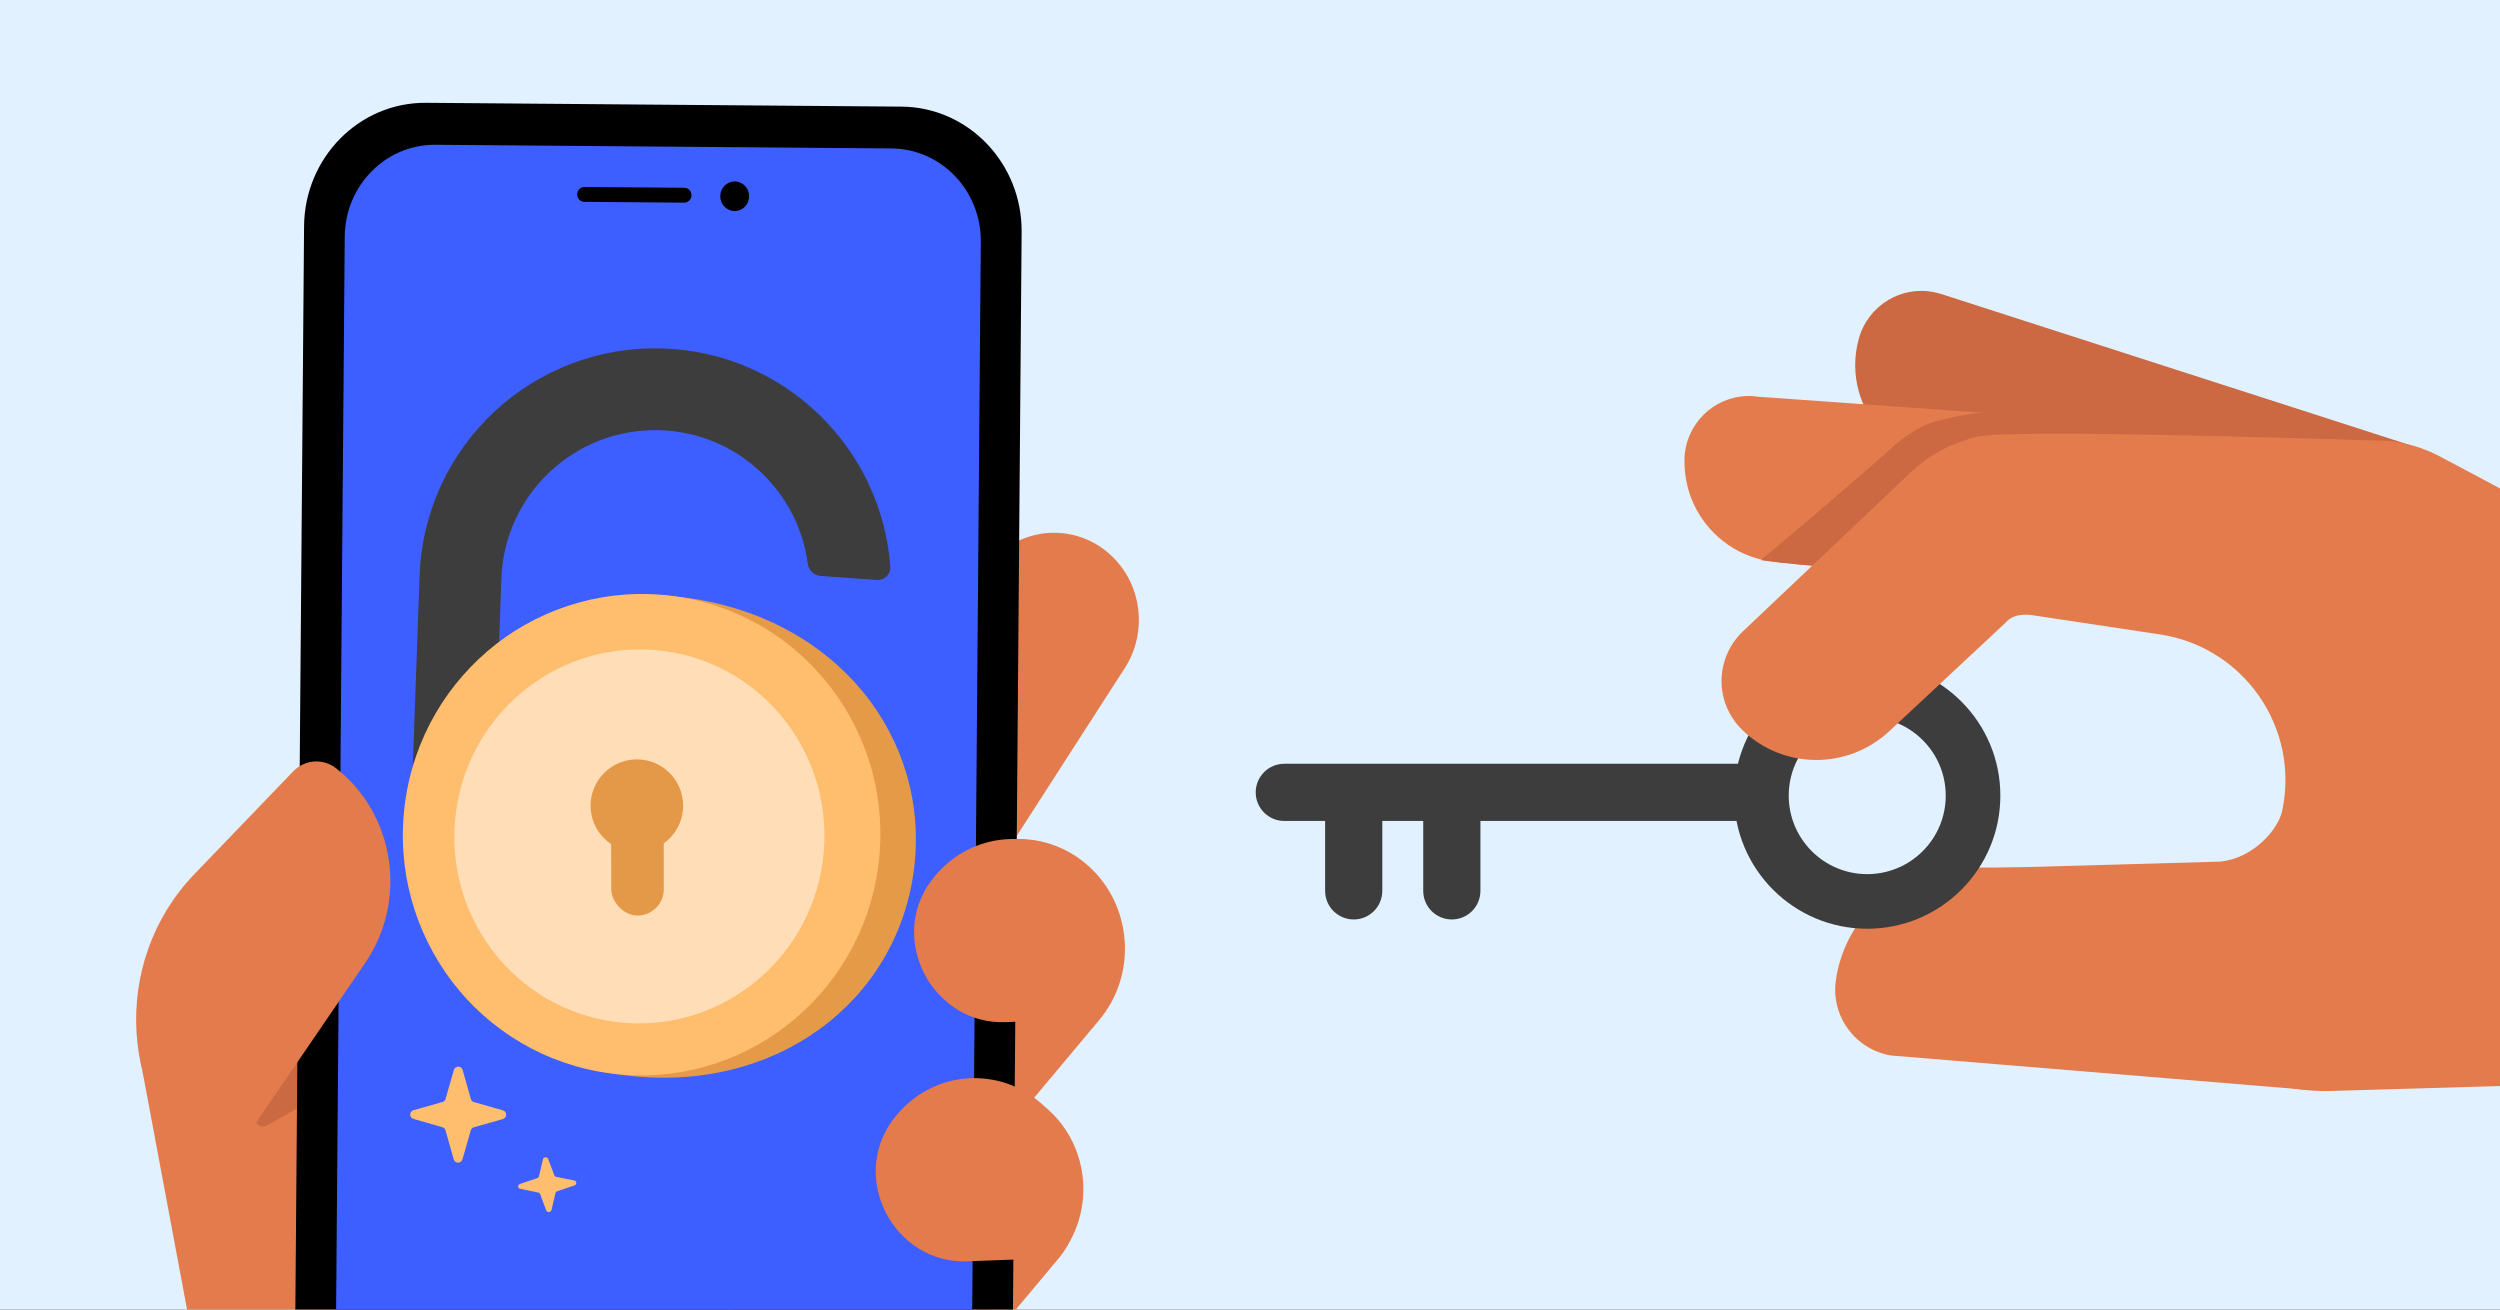
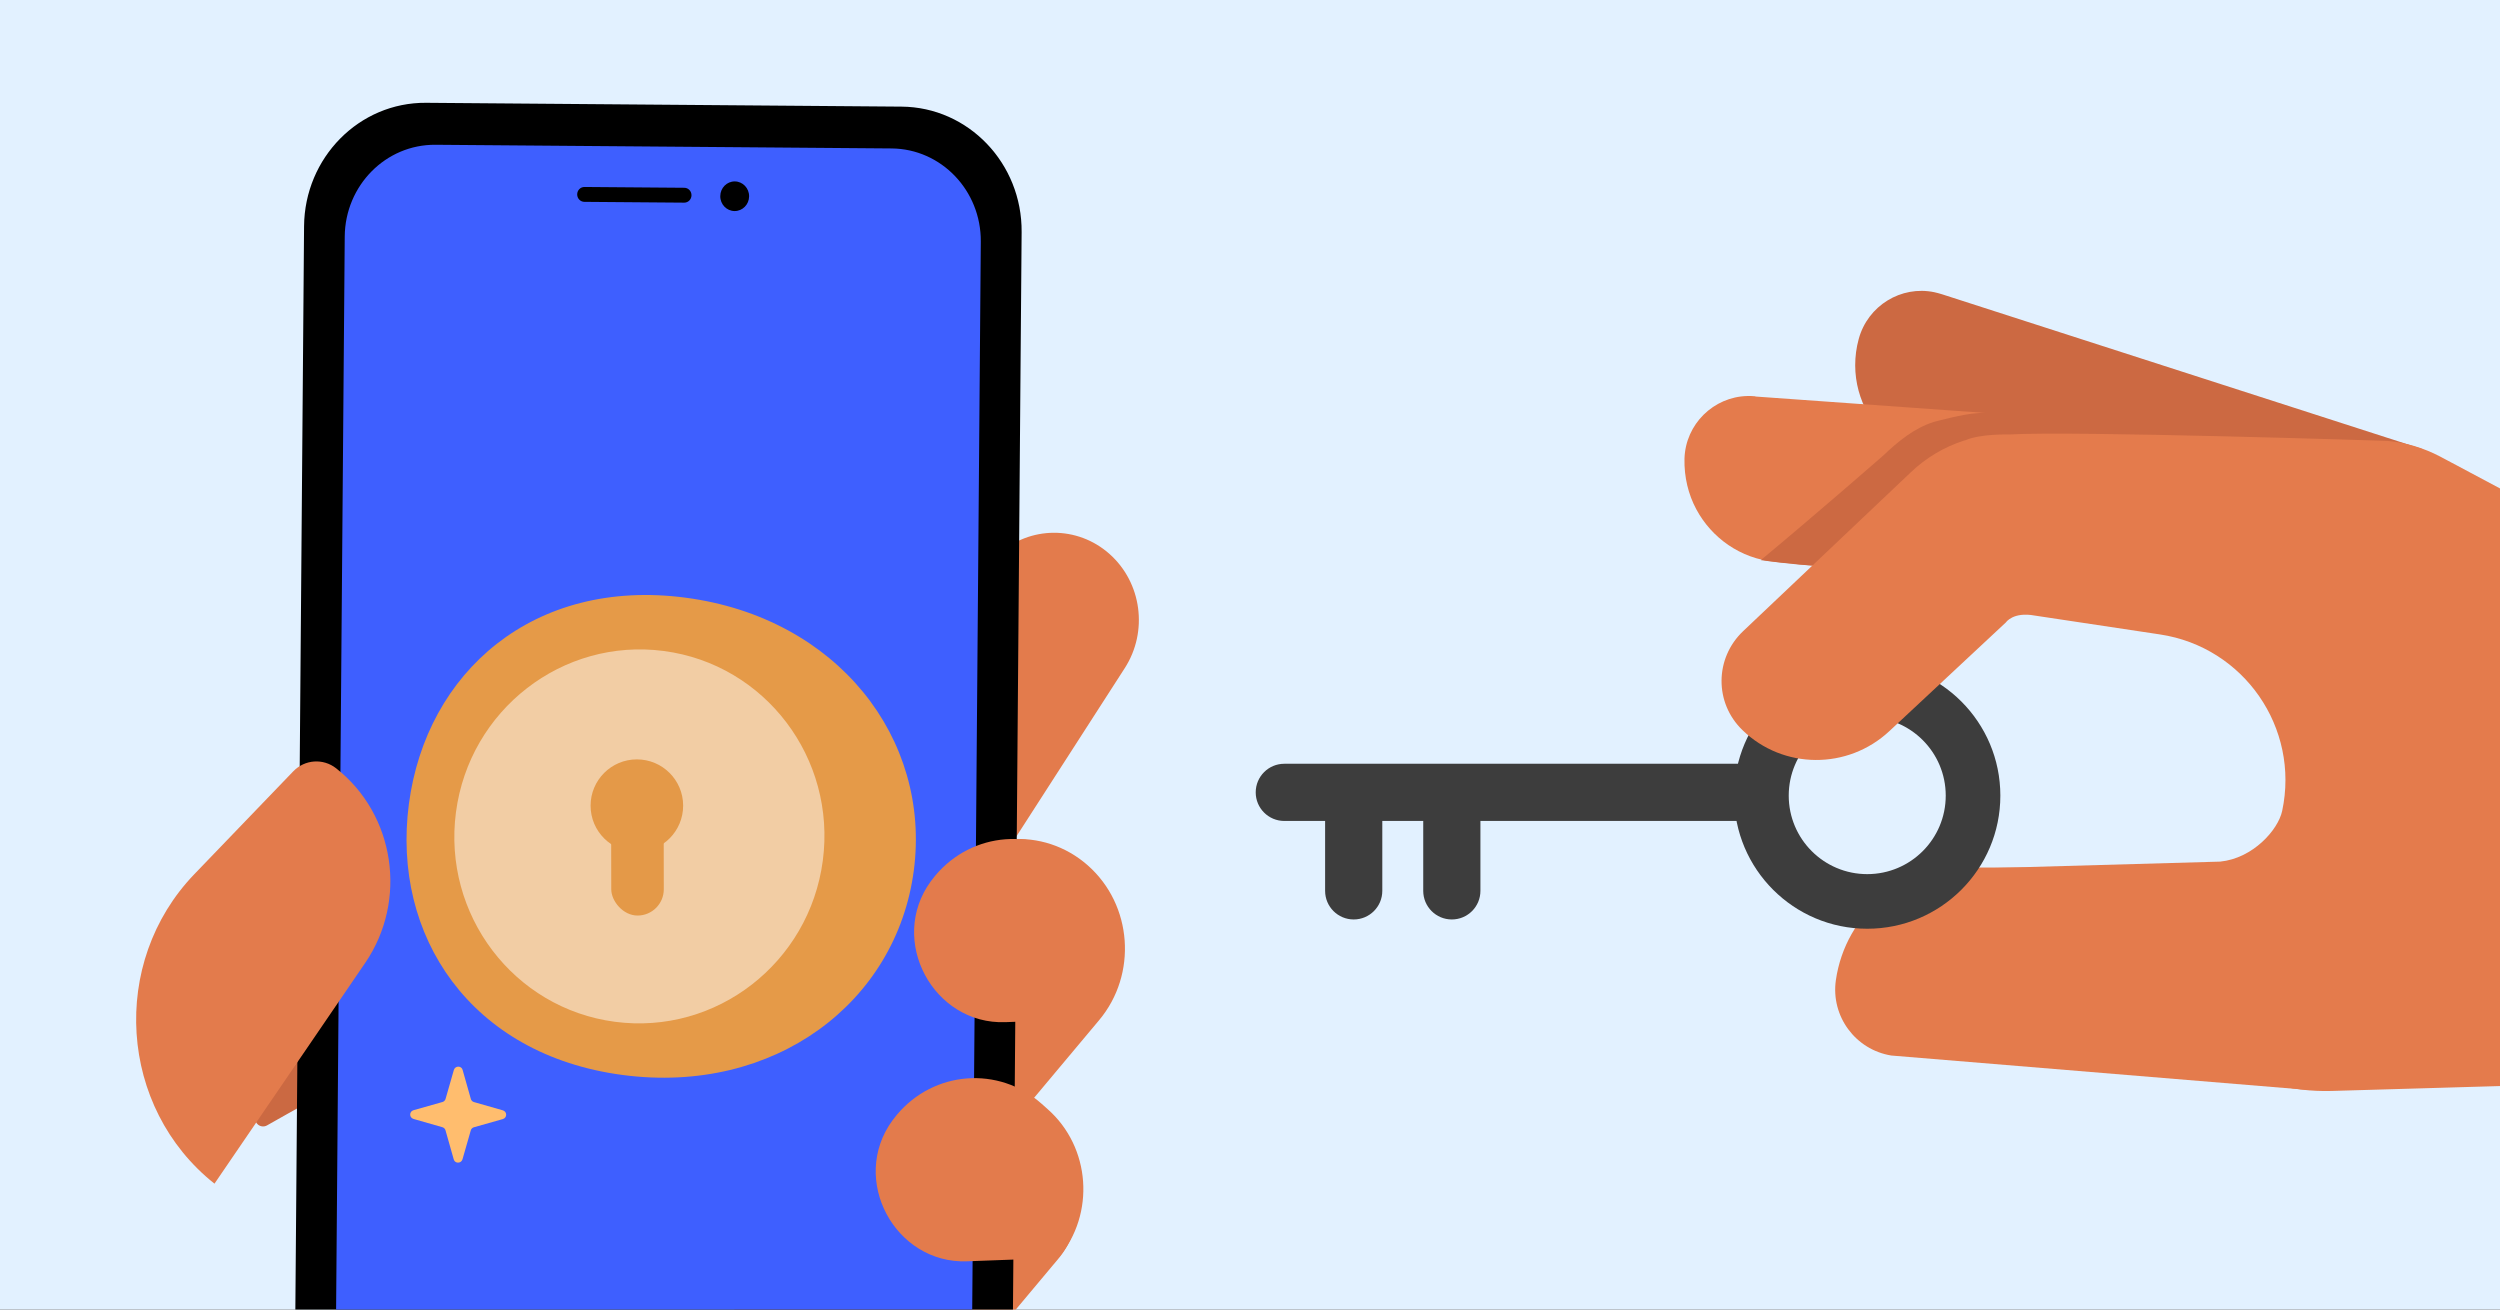
<svg xmlns="http://www.w3.org/2000/svg" width="945" height="495" viewBox="0 0 945 495" fill="none">
  <rect x="0" y="0" width="945" height="495" fill="#333333" stroke="none" />
  <g clip-path="url(#clip0_4166_1956)">
    <rect width="945" height="495" fill="#E2F1FF" />
    <path d="M296.235 282.524L377.321 209.555C389.337 198.742 407.272 198.654 419.362 209.365C431.594 220.204 434.078 238.703 425.164 252.544L366.056 344.338L296.235 282.524Z" fill="#E37B4C" />
-     <path d="M53.873 405.002L79.961 544.483C94.446 587.309 132.305 615.966 174.897 616.309L178.389 642.407C232.148 642.839 367.813 573.207 371.709 515.855L385.058 318.865L227.315 295.141L53.873 405.002Z" fill="#E37B4C" />
    <path d="M276.103 496.734L338.91 421.755C349.836 408.711 369.009 407.236 381.692 418.463L396.838 431.869C409.522 443.096 410.948 462.804 400.022 475.848L337.214 550.827L276.103 496.734Z" fill="#E37B4C" />
    <path d="M304.581 390.952L354.355 331.534C368.879 314.195 394.374 312.233 411.234 327.156C428.093 342.079 429.991 368.288 415.467 385.627L365.693 445.045C362.096 449.34 355.773 449.827 351.597 446.13L305.63 405.443C301.454 401.747 300.984 395.247 304.581 390.952Z" fill="#E37B4C" />
    <path d="M113.788 399.5L97.081 420.742C96.042 422.066 96.232 423.991 97.499 425.08C98.459 425.891 99.795 426.028 100.89 425.424L122.026 413.5L113.788 399.5Z" fill="#CB6942" />
    <path d="M340.797 40.305L161.073 38.859C135.798 38.656 115.145 59.549 114.936 85.532L111.279 540.083C111.07 566.066 131.404 587.289 156.659 587.492L336.383 588.938C361.658 589.141 382.311 568.249 382.52 542.265L386.177 87.714C386.386 61.731 366.052 40.509 340.797 40.305Z" fill="black" />
    <path d="M367.147 538.357L370.743 91.354C370.899 72.03 355.785 56.262 337.009 56.111L164.607 54.724C145.81 54.573 130.465 70.117 130.309 89.419L126.713 536.423C126.558 555.746 141.65 571.514 160.447 571.665L332.85 573.052C351.626 573.203 366.991 557.681 367.147 538.357Z" fill="#3E5FFF" />
    <path d="M277.668 79.779C280.678 79.804 283.138 77.315 283.163 74.221C283.188 71.126 280.768 68.599 277.758 68.574C274.748 68.55 272.288 71.039 272.263 74.133C272.238 77.227 274.658 79.755 277.668 79.779Z" fill="black" />
    <path d="M220.935 70.675L258.673 70.979C260.174 70.991 261.398 72.248 261.386 73.813C261.373 75.356 260.15 76.615 258.628 76.603L220.89 76.299C219.388 76.287 218.164 75.03 218.177 73.465C218.19 71.922 219.413 70.663 220.935 70.675Z" fill="black" />
    <path d="M400.109 475.488C414.085 458.813 412.272 433.638 396.036 419.278L393.688 417.187C377.474 402.827 352.984 404.702 339.008 421.399C338.426 422.092 337.865 422.806 337.345 423.521C321.02 445.886 338.369 477.783 365.525 476.775L400.109 475.488Z" fill="#E37B4C" />
-     <path d="M714.908 398.991L873.167 412.054L837.387 327.917L745.151 327.917C719.689 326.895 697.6 345.278 693.96 370.487C691.998 384.097 701.317 396.778 714.908 398.991Z" fill="#E47B4C" />
+     <path d="M714.908 398.991L873.167 412.054L837.387 327.917L745.151 327.917C719.689 326.895 697.6 345.278 693.96 370.487C691.998 384.097 701.317 396.778 714.908 398.991" fill="#E47B4C" />
    <path d="M414.616 385.091C428.592 368.415 426.779 343.24 410.544 328.88L408.195 326.789C391.98 312.43 367.491 314.304 353.515 331.001C352.933 331.694 352.372 332.408 351.852 333.123C335.527 355.488 352.876 387.385 380.032 386.377L414.616 385.091Z" fill="#E37B4C" />
-     <path fill-rule="evenodd" clip-rule="evenodd" d="M189.519 218.696L186.285 309.093C185.136 341.204 210.237 368.167 242.348 369.316C261.189 369.99 278.258 361.628 289.38 348.115C290.45 346.814 292.065 346.06 293.746 346.181L318.262 347.935C321.713 348.182 323.841 351.801 322.145 354.816C306.319 382.943 275.718 401.463 241.242 400.23C192.057 398.47 153.612 357.172 155.371 307.987L158.606 217.59C160.365 168.405 201.664 129.96 250.849 131.72C296.75 133.362 333.298 169.441 336.543 214.228C336.752 217.117 334.291 219.431 331.402 219.224L310.088 217.7C307.606 217.522 305.665 215.522 305.337 213.055C301.673 185.43 278.524 163.663 249.743 162.633C217.631 161.484 190.668 186.585 189.519 218.696Z" fill="#3D3D3D" />
    <path d="M81.072 447.423C44.858 418.694 41.309 363.862 73.478 330.418L110.832 291.583C115.187 287.051 122.143 286.557 127.068 290.423C149.325 307.94 154.165 340.37 138.056 363.964L81.072 447.423Z" fill="#E37B4C" />
    <path d="M474.659 299.513C474.659 293.543 479.498 288.703 485.468 288.703L669.693 288.703V310.322H485.468C479.498 310.322 474.659 305.483 474.659 299.513V299.513Z" fill="#3D3D3D" />
    <path d="M522.51 301.486L522.51 336.747C522.51 342.717 517.671 347.557 511.701 347.557V347.557C505.731 347.557 500.891 342.717 500.891 336.747L500.891 301.486L522.51 301.486Z" fill="#3D3D3D" />
    <path d="M559.6 301.486L559.6 336.747C559.6 342.717 554.76 347.557 548.79 347.557V347.557C542.82 347.557 537.981 342.717 537.981 336.747L537.981 301.486L559.6 301.486Z" fill="#3D3D3D" />
    <path fill-rule="evenodd" clip-rule="evenodd" d="M705.814 330.421C722.202 330.421 735.488 317.135 735.488 300.747C735.488 284.358 722.202 271.073 705.814 271.073C689.425 271.073 676.14 284.358 676.14 300.747C676.14 317.135 689.425 330.421 705.814 330.421ZM705.814 351.064C733.603 351.064 756.131 328.536 756.131 300.747C756.131 272.958 733.603 250.43 705.814 250.43C678.024 250.43 655.497 272.958 655.497 300.747C655.497 328.536 678.024 351.064 705.814 351.064Z" fill="#3D3D3D" />
    <path d="M831.885 209.572L761.372 185.57L727.088 173.863C714.64 169.717 705.821 159.624 702.562 147.737C700.866 141.533 700.791 134.756 702.59 128.16C706.029 115.499 718.668 107.835 731.189 110.46C732.189 110.665 733.073 110.932 733.957 111.2L734.31 111.306L915.604 169.737C922.623 172.051 834.246 210.382 831.885 209.572Z" fill="#CC6942" />
    <path d="M781.092 223.463L717.684 217.141L707.017 216.041L670.975 212.39C657.849 211.126 646.992 203.312 641.192 192.491C638.168 186.85 636.579 180.291 636.734 173.392C637.122 160.291 647.757 149.996 660.488 149.693C661.364 149.668 662.416 149.697 663.354 149.787L663.707 149.894L882.06 165.49C889.33 166.336 783.613 223.742 781.092 223.463Z" fill="#E47B4C" />
    <path d="M756.231 154.688C755.355 154.713 750.717 156.013 747.682 156.158C742.312 156.369 730.947 159.496 730.947 159.496C723.476 161.871 717.425 166.893 711.735 172.314C711.735 172.314 685.79 194.964 665.579 211.725C665.579 211.725 679.367 213.671 686.559 213.817L743.018 185.333L871.207 178.421L887.972 163.803L756.231 154.688Z" fill="#CC6942" />
    <path d="M758.226 235.273C758.226 235.273 760.915 231.165 769.139 232.685L816.473 239.816C848.207 244.597 869.351 275.13 862.664 306.517C861.126 313.736 851.575 324.456 839.238 325.69L751.64 328.157L777.661 380.094L858.379 409.574C865.852 411.66 873.597 412.606 881.353 412.381L1095.82 406.139L1123.32 261.429L1093.12 255.683C1077.79 252.788 1063.15 247.594 1049.44 240.269L922.288 172.529C916.119 169.315 909.399 167.285 902.545 166.661C902.545 166.661 783.4 162.798 759.423 164.239C759.423 164.239 748.72 163.9 742.947 166.402C742.54 166.472 742.425 166.533 742.425 166.533C734.839 168.969 728.002 173.079 722.312 178.5L658.919 238.561C648.107 248.802 648.004 265.752 658.697 276.025C674.079 290.899 698.451 291.025 714.164 276.378C714.164 276.378 750.312 242.627 758.226 235.273Z" fill="#E47B4C" />
-     <path d="M205.22 438.253C205.457 437.27 206.914 437.175 207.234 438.123L209.522 444.228C209.629 444.544 209.947 444.806 210.295 444.864L217.009 446.204C218.056 446.419 218.142 447.745 217.131 448.093L210.646 450.288C210.309 450.39 210.027 450.691 209.962 451.018L208.48 457.367C208.242 458.351 206.785 458.445 206.466 457.498L204.177 451.392C204.07 451.076 203.752 450.815 203.404 450.756L196.69 449.416C195.644 449.201 195.558 447.876 196.568 447.528L203.053 445.333C203.391 445.23 203.672 444.93 203.737 444.603L205.22 438.253Z" fill="#FFBD6E" />
    <path d="M171.554 404.458C172.052 402.767 174.457 402.771 174.879 404.463L177.973 415.388C178.114 415.952 178.608 416.446 179.174 416.588L190.061 419.706C191.758 420.201 191.754 422.526 190.056 423.017L179.158 426.1C178.592 426.24 178.096 426.732 177.954 427.295L174.825 438.211C174.327 439.901 171.922 439.897 171.5 438.206L168.406 427.28C168.265 426.716 167.771 426.222 167.205 426.08L156.318 422.963C154.621 422.467 154.625 420.142 156.323 419.652L167.22 416.569C167.786 416.429 168.282 415.937 168.425 415.373L171.554 404.458Z" fill="#FFBD6E" />
    <path d="M345.417 329.088C338.843 378.909 292.84 413.93 235.346 406.343C177.851 398.756 147.987 353.724 154.561 303.903C161.136 254.081 201.659 218.338 259.154 225.925C316.648 233.512 351.992 279.267 345.417 329.088Z" fill="#E59A48" />
-     <ellipse cx="242.534" cy="315.512" rx="90.239" ry="90.991" transform="rotate(7.517 242.534 315.512)" fill="#FFBD6E" />
    <ellipse cx="241.69" cy="316.159" rx="69.936" ry="70.688" transform="rotate(7.517 241.69 316.159)" fill="white" fill-opacity="0.5" />
    <circle cx="240.736" cy="304.542" r="17.494" transform="rotate(-0.095 240.736 304.542)" fill="#E49948" />
    <rect x="231" y="302.034" width="19.857" height="44.06" rx="9.928" transform="rotate(-0.095 231 302.034)" fill="#E49948" />
  </g>
  <defs>
    <clipPath id="clip0_4166_1956">
      <rect width="945" height="495" fill="white" />
    </clipPath>
  </defs>
</svg>